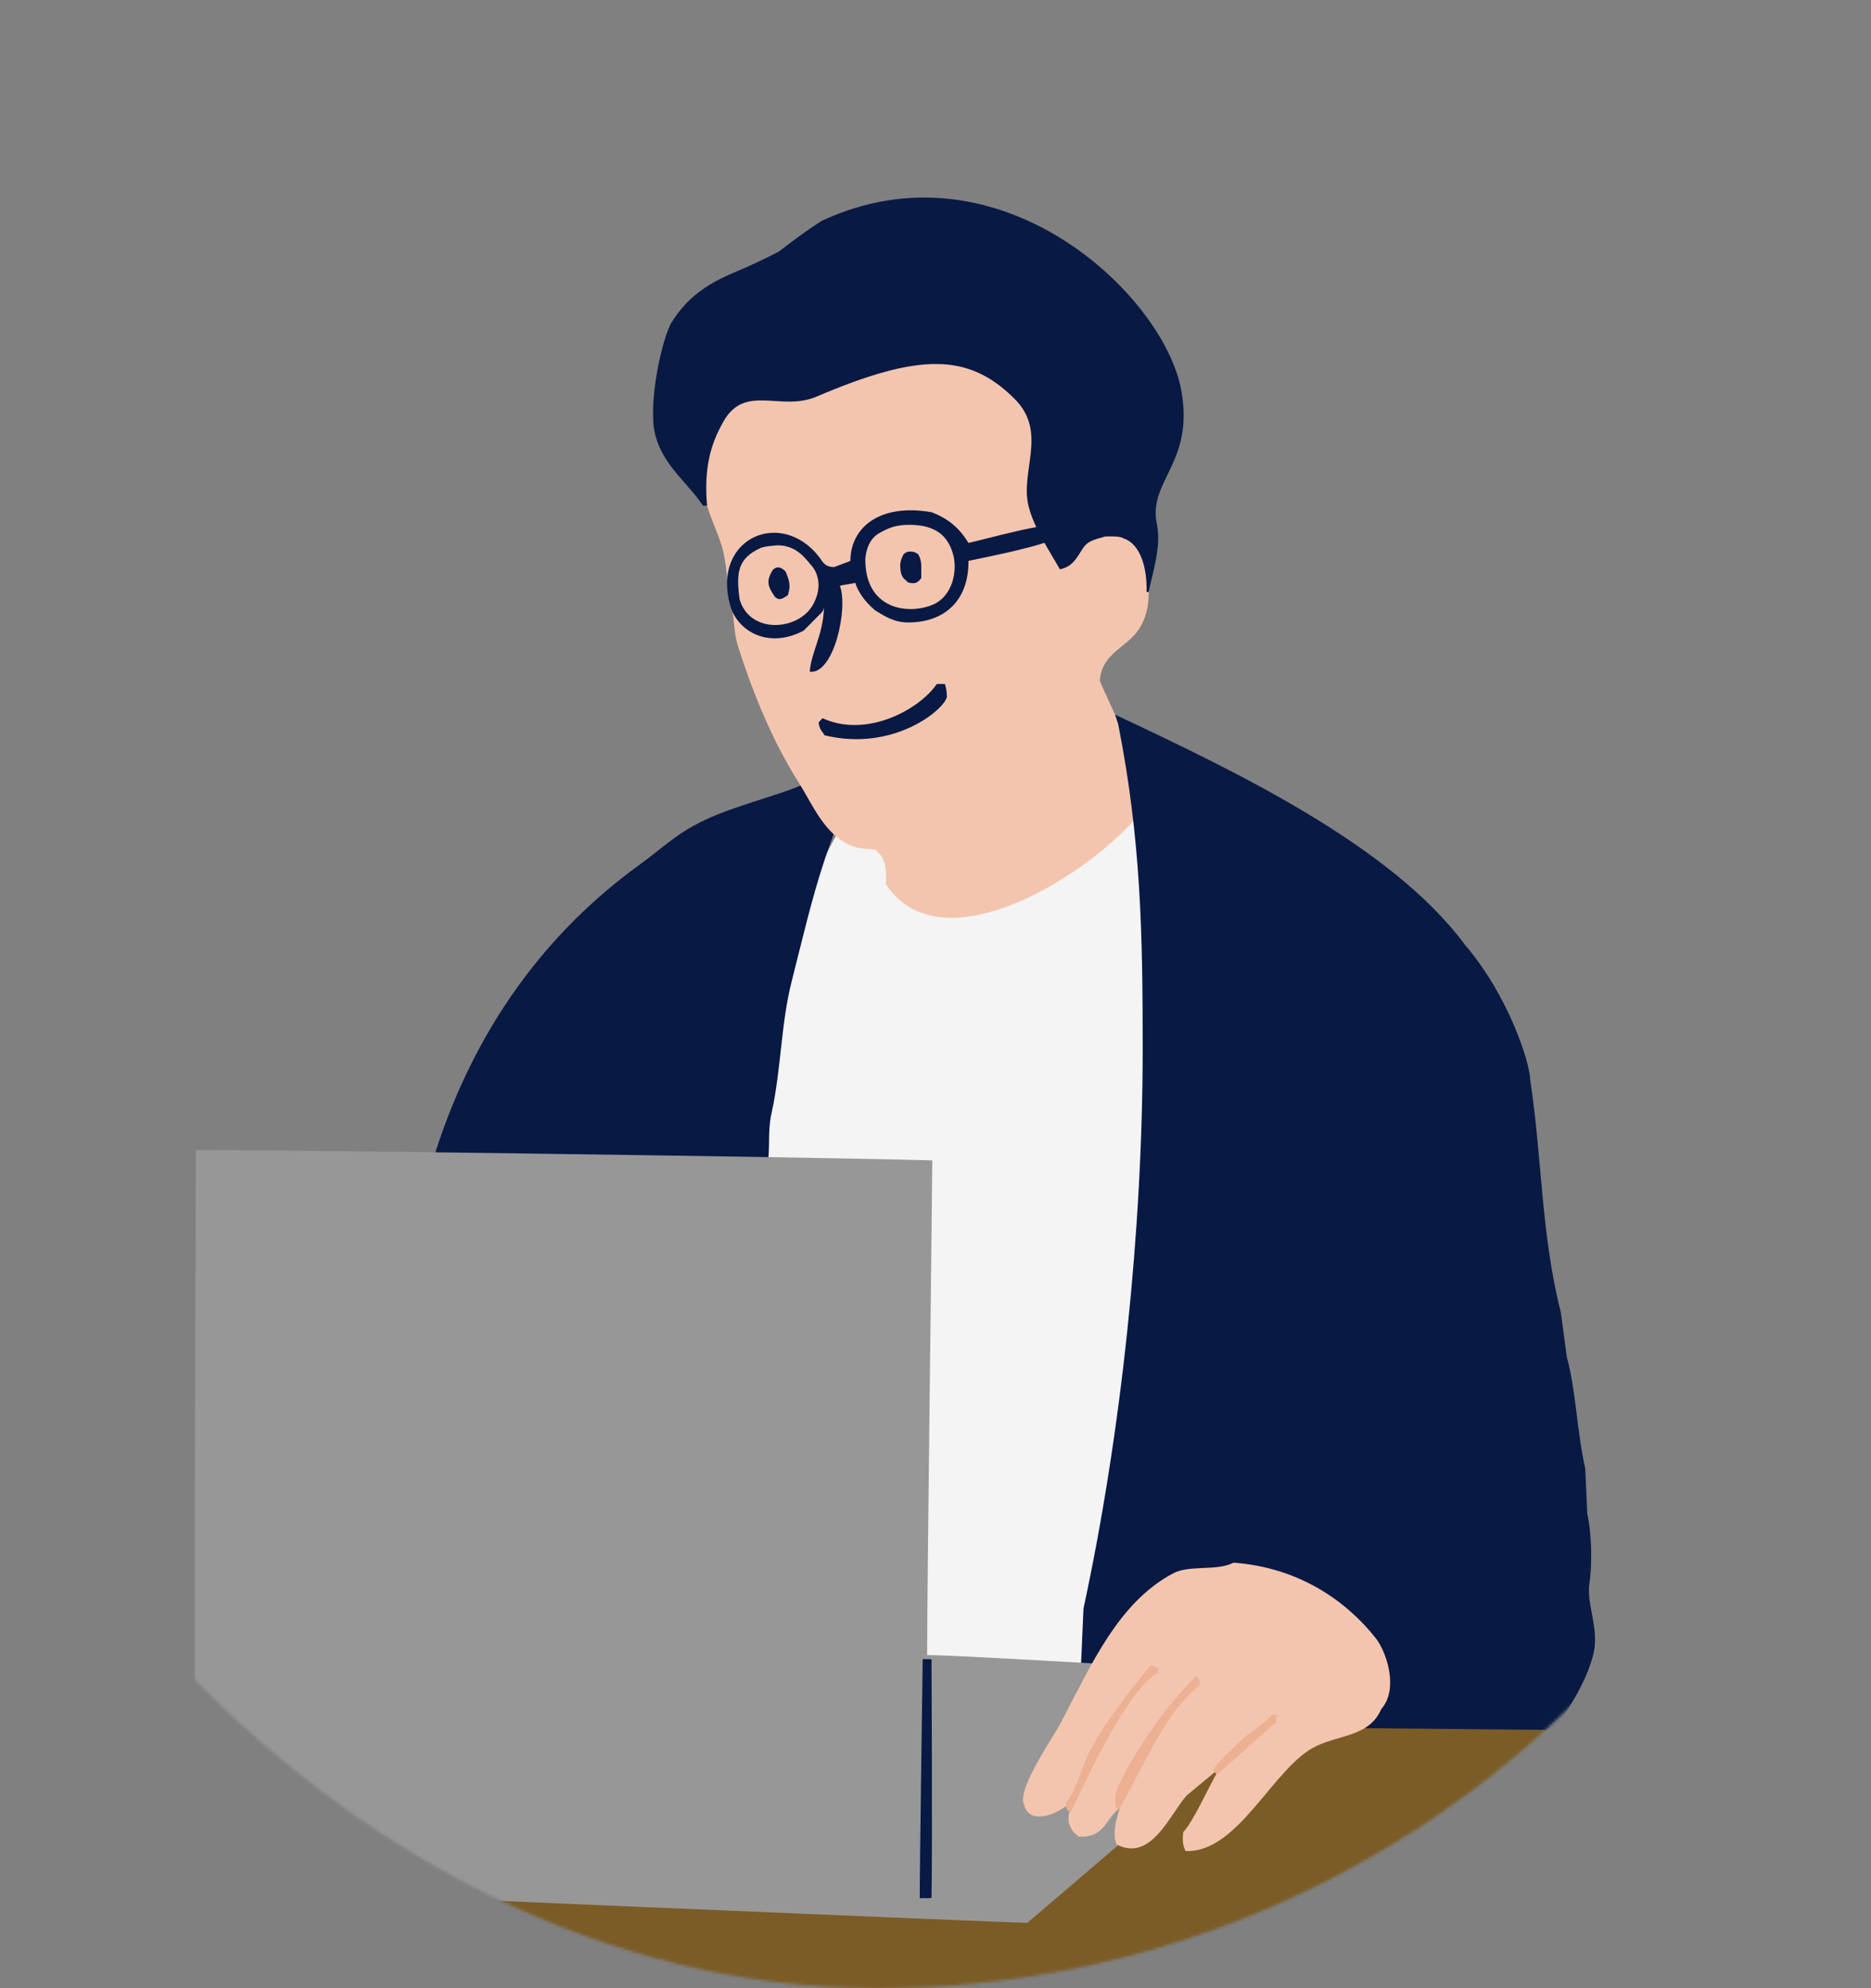
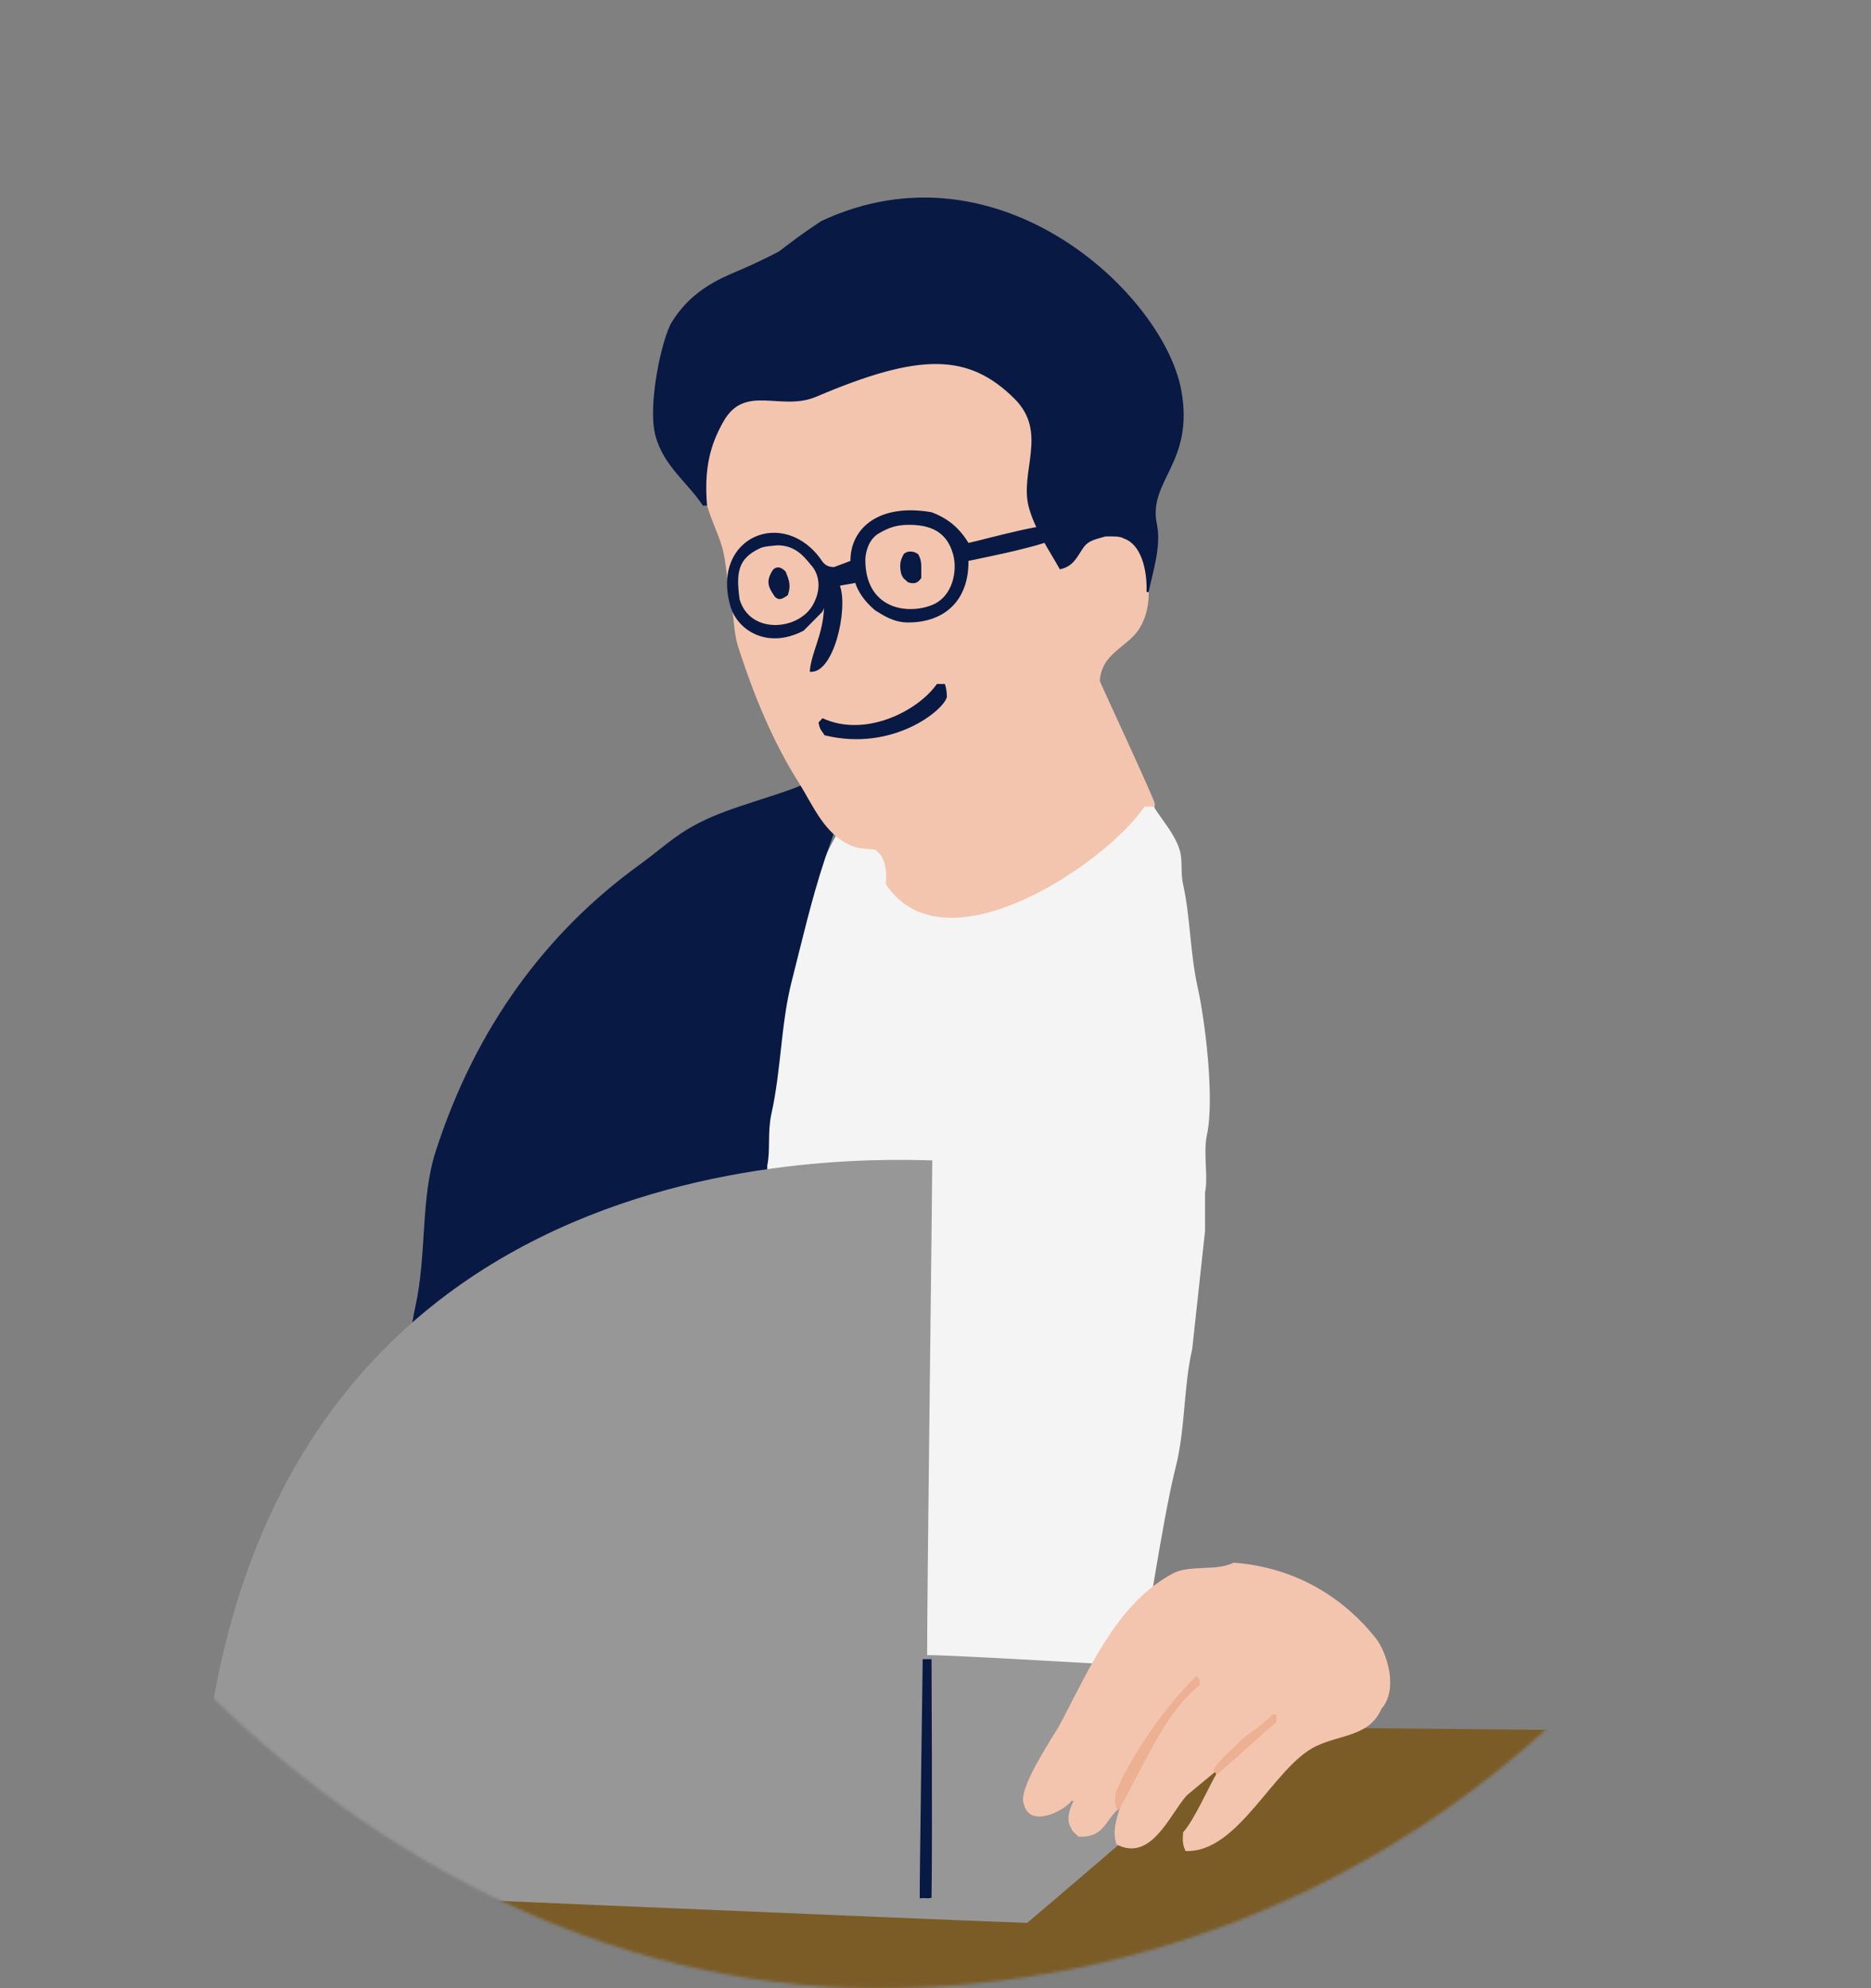
<svg xmlns="http://www.w3.org/2000/svg" width="640" height="680" viewBox="0 0 640 680" fill="none">
  <rect x="0" y="0" width="640" height="680" fill="#808080" stroke="none" />
  <mask id="mask0_431_103" style="mask-type:alpha" maskUnits="userSpaceOnUse" x="-40" y="0" width="680" height="680">
    <rect x="-40" width="680" height="680" rx="340" fill="#D74426" />
  </mask>
  <g mask="url(#mask0_431_103)">
    <path fill-rule="evenodd" clip-rule="evenodd" d="M376.193 232.884C377.792 236.717 393.814 271.03 395.016 274.837C392.507 306.44 357.369 328.327 305.082 316.79C302.99 304.204 299.853 295.814 295.67 277.984C327.042 290.57 338.546 276.935 376.193 232.884Z" fill="#F4C5AE" />
    <path fill-rule="evenodd" clip-rule="evenodd" d="M391.499 275.89H394.639C397.468 280.483 401.632 284.949 403.426 290.409C404.714 294.354 403.679 297.883 404.679 302.395C407.221 313.825 407.014 325.695 409.694 337.739C412.167 348.868 415.548 375.674 412.834 388.226C411.511 394.335 413.363 402.456 412.201 407.79V421.037C410.741 434.503 409.268 447.958 407.808 461.424C404.84 474.266 405.485 488.658 402.161 501.812C397.468 520.346 392.05 559.633 388.151 578.039C370.439 586.219 342.952 573.24 316.222 567.444H304.928C300.167 566.403 293.208 566.576 288.619 565.547C285.686 565.338 282.765 565.13 279.832 564.91C275.519 563.823 270.137 562.145 266.031 561.127C262.442 560.236 259.555 561.613 257.244 559.866C254.345 556.569 256.3 550.935 255.357 545.347C253.954 536.936 255.932 513.173 257.865 504.334V486.668C259.314 480.039 258.394 470.39 258.497 462.685C258.612 453.28 259.256 442.127 259.13 431.761C258.923 426.289 258.716 420.828 258.497 415.356C259.751 399.796 261.004 384.224 262.258 368.663C269.55 337.935 272.328 309.717 286.256 285.33C297.76 289.525 304.034 289.525 302.988 302.395C323.224 333.01 378.685 294.987 391.476 275.902L391.499 275.89Z" fill="#F4F4F4" />
-     <path fill-rule="evenodd" clip-rule="evenodd" d="M382.468 247.571C390.263 286.916 390.872 319.042 390.872 358.54C390.872 420.18 383.679 489.635 370.623 550.134C370.162 560.697 369.689 571.26 369.228 581.836C368.064 590.526 366.9 599.217 365.736 607.894C367.834 608.605 369.919 609.302 372.017 610.012C372.068 608.23 372.107 607.391 372.721 606.487C376.481 615.397 397.767 611.794 408.998 614.235C416.571 615.875 425.64 613.809 434.121 615.642C444.687 617.928 463.376 618.767 474.594 616.353C482.538 614.635 492.912 619.323 501.802 617.063C511.242 614.661 522.576 608.631 527.616 601.567C530.711 597.241 531.76 592.127 534.587 587.479C538.527 581.022 542.953 574.139 545.051 565.642C547.136 557.21 542.595 548.558 543.657 541.688C544.705 534.883 544.462 524.591 542.953 517.734C542.723 512.569 542.493 507.404 542.249 502.238C539.435 489.842 539.052 475.392 535.969 464.209C535.265 459.043 534.574 453.878 533.871 448.713C527.117 422.125 527.512 396.027 523.407 369.235C523.407 363.991 516.325 340.917 501.067 323.087C475.79 288.957 421.729 263.394 381.423 244.424L382.468 247.571Z" fill="#081944" />
    <path fill-rule="evenodd" clip-rule="evenodd" d="M290.431 263.305C283.208 263.6 277.358 267.455 271.534 269.614C258.962 274.279 246.043 277.041 235.151 283.634C229.455 287.077 224.285 291.768 219.051 295.546C186.658 318.907 162.656 351.624 149.07 393.669C143.784 410.028 146.068 428.66 142.078 446.933C138.999 461.056 135.792 489.699 139.282 505.813C139.512 512.816 139.743 519.832 139.987 526.836C141.527 533.839 140.949 541.986 142.784 549.259C145.722 560.927 148.685 573.623 151.187 585.008C159.987 586.794 156.023 596.085 167.287 596.226C170.853 594.003 186.607 594.826 192.483 594.826C214.022 594.826 236.126 598.822 253.355 595.533C255.087 592.243 254.843 586.113 254.754 580.819C252.842 577.799 254.754 563.253 254.754 557.689C254.766 537.244 257.55 519.614 257.55 498.809C257.55 483.775 257.576 470.205 260.347 457.458V444.839C262.092 436.897 260.719 426.142 262.451 418.2V398.578C263.554 393.567 262.502 387.129 263.849 381.051C267.3 365.463 267.031 350.467 270.841 335.497C274.484 321.195 277.512 307.856 282.041 294.145C285.235 284.456 289.417 275.435 290.443 263.305H290.431Z" fill="#081944" />
    <path fill-rule="evenodd" clip-rule="evenodd" d="M57.214 586.391C55.354 588.277 54.444 586.524 52.315 588.194C46.801 590.725 35.259 609.283 30.63 615.253C14.177 636.474 -2.738 656.983 -19.037 678.402C-24.179 685.167 -38.503 698.713 -40.017 708.174C-34.99 711.532 -28.283 711.896 -19.729 711.78C-16.754 709.365 -11.15 711.631 -7.842 711.78C1.712 712.078 11.279 712.375 20.833 712.69C58.368 714.79 95.916 716.907 133.452 719.008C152.341 719.603 171.231 720.215 190.107 720.811C200.418 723.689 212.588 719.504 223.68 722.613C232.426 725.061 242.801 721.737 252.354 724.416C256.035 725.442 262.485 724.036 267.038 725.326C288.312 731.28 313.563 724.797 334.889 730.734C339.223 731.942 345.417 730.668 348.88 731.644C363.332 732.24 377.797 732.852 392.25 733.447C413.743 739.451 439.403 732.901 460.793 738.856H474.784C486.672 739.765 498.572 740.658 510.46 741.568C516.539 739.071 527.323 716.279 531.44 709.084C546.572 682.703 563.743 658.108 579.004 631.496C584.338 622.2 598.393 606.52 599.983 594.512C595.623 591.568 586.275 592.594 579.696 592.71C575.31 589.236 551.176 591.8 544.02 591.8C512.32 591.502 480.593 591.205 448.893 590.89C438.403 587.996 423.591 589.981 411.819 589.981C391.07 589.683 370.308 589.385 349.559 589.071H319.487C313.434 587.4 304.329 588.161 297.11 588.161H235.555C229.707 586.54 220.885 587.252 213.87 587.252H173.295C134.593 586.954 95.878 586.656 57.175 586.342L57.214 586.391Z" fill="#7B5C26" />
-     <path fill-rule="evenodd" clip-rule="evenodd" d="M317.138 566.08C328.553 565.965 419.015 571.912 436.846 571.912C434.763 573.386 436.936 584.871 434.967 586.345C430.954 589.37 352.138 657.277 351.307 657.661C346.424 657.661 67.538 645.895 67.538 645.433C65.927 642.844 67.001 406.069 67.001 393.393C68.727 392.893 280.568 395.717 318.902 396.883C318.902 406.304 317.138 542.073 317.138 566.08Z" fill="#979797" />
+     <path fill-rule="evenodd" clip-rule="evenodd" d="M317.138 566.08C328.553 565.965 419.015 571.912 436.846 571.912C434.763 573.386 436.936 584.871 434.967 586.345C430.954 589.37 352.138 657.277 351.307 657.661C346.424 657.661 67.538 645.895 67.538 645.433C68.727 392.893 280.568 395.717 318.902 396.883C318.902 406.304 317.138 542.073 317.138 566.08Z" fill="#979797" />
    <path fill-rule="evenodd" clip-rule="evenodd" d="M322.484 122.761C339.145 122.89 351.443 123.809 355.676 136.167C356.388 141.344 357.087 146.52 357.799 151.696C359.806 159.629 361.605 168.83 364.155 176.4C365.67 180.903 365.191 184.423 369.8 185.808C373.593 181.719 377.929 181.965 386.046 182.042C391.781 189.574 396.273 204.947 389.58 215.222C385.412 221.615 376.428 223.439 376.169 233.572C373.683 237.351 374.978 244.585 373.347 249.101C368.505 262.443 360.142 275.293 347.223 280.87C340.077 283.95 331.21 285.762 323.921 287.923C317.992 289.683 298.173 292.064 291.442 289.334C282.005 285.516 278.25 275.642 273.085 267.451C264.554 253.915 258.082 238.502 252.606 221.576C250.729 215.766 251.311 211.094 249.784 204.637C248.554 199.447 248.683 192.835 246.962 186.986C244.165 177.5 236.916 167.303 242.016 153.107C247.428 138.057 257.641 130.771 274.496 126.992C277.357 126.345 281.163 127.432 282.975 127.704C288.645 128.545 294.134 126.552 298.51 125.582C305.811 123.964 317.242 126.035 322.523 122.761H322.484Z" fill="#F4C5AE" />
    <path fill-rule="evenodd" clip-rule="evenodd" d="M404.091 133.58C408.581 158.421 392.606 164.346 395.725 179.271C397.304 186.824 394.379 195.343 392.904 202.471H392.192C392.451 194.57 390.2 186.102 384.428 184.194C383.134 183.318 380.404 183.434 378.075 183.486C373.572 184.749 371.993 185.148 370.311 187.7C368.24 190.832 367.024 193.758 362.547 194.725C358.975 188.358 354.071 181.256 351.962 173.639C348.584 161.446 358.687 147.988 347.019 136.377C331.226 120.662 314.494 120.662 279.265 135.668C267.09 140.854 254.886 131.151 247.497 144.11C242.888 152.193 240.794 160.337 241.855 172.93H240.444C235.191 165.003 227.013 159.435 224.205 149.021C221.371 138.478 226.476 115.484 229.788 110.174C234.861 102.041 241.568 97.247 250.703 93.393C256.604 90.905 260.928 88.874 266.389 86.051C270.572 82.905 274.081 80.074 281.03 75.563C341.684 47.246 398.154 100.736 404.091 133.58Z" fill="#081944" />
    <path fill-rule="evenodd" clip-rule="evenodd" d="M309.026 189.688C308.102 191.53 307.528 192.964 308.256 196.244C309.04 198.22 309.348 197.846 310.552 199.155C312.96 199.916 314.038 199.275 315.13 197.699C315.032 193.52 315.51 192.353 314.18 189.709C312.99 188.414 310.16 188.152 309.012 189.688H309.026Z" fill="#081944" />
    <path fill-rule="evenodd" clip-rule="evenodd" d="M268.784 195.578C267.065 193.674 265.591 193.686 264.359 194.911C261.951 198.804 262.614 200.574 265.104 204.176C266.199 205.037 266.93 205.461 269.528 203.509C270.001 201.653 270.461 200.319 269.528 197.555C269.284 196.888 269.041 196.233 268.784 195.566V195.578Z" fill="#081944" />
    <path fill-rule="evenodd" clip-rule="evenodd" d="M320.47 233.937C313.941 243.251 295.911 252.405 281.355 245.637L279.983 247.097C280.474 249.818 280.99 249.684 282.047 251.48C305.498 257.243 323.012 242.769 323.905 238.319C323.829 236.242 323.628 235.197 323.213 233.937H320.47Z" fill="#081944" />
    <path fill-rule="evenodd" clip-rule="evenodd" d="M318.656 567.461H315.623C315.586 571.86 314.532 643.478 314.606 649.27C316.936 649.038 317.121 649.463 318.638 649.076C318.97 629.843 318.638 567.926 318.638 567.461H318.656Z" fill="#081944" />
    <path fill-rule="evenodd" clip-rule="evenodd" d="M421.953 534.469C444.552 536.128 460.688 547.736 470.617 560.324C474.316 565.015 478.52 577.712 472.501 584.507C468.46 593.847 458.778 593.16 450.276 597.18C435.6 604.111 423.697 633.861 405.508 633.092C404.682 631.124 404.403 630.01 404.723 626.664C408.377 622.707 413.517 611.015 416.522 605.922L415.822 605.854C412.529 608.591 409.222 611.338 405.929 614.075C400.116 620.592 393.791 637.022 381.914 630.819C380.49 626.787 381.7 622.596 383.12 618.23L382.42 618.162L382.353 618.867C377.871 623.016 377.382 628.662 368.852 628.15C367.771 626.83 367.018 626.913 366.345 625.088C364.615 622.502 365.791 618.812 367.216 615.999L366.516 615.931C364.029 619.366 352.283 625.351 350.278 617.188C347.739 612.052 360.39 593.941 362.746 589.459C373.322 569.272 382.588 548.027 401.286 538.119C406.954 535.12 416.157 537.455 421.953 534.469Z" fill="#F4C5AE" />
-     <path fill-rule="evenodd" clip-rule="evenodd" d="M396.091 572.003L396.224 570.612C395.205 570.128 395.115 570.003 393.519 569.643C386.518 578.279 378.969 587.674 373.305 597.894C370.044 603.8 368.699 611.68 364.507 616.711C364.65 618.167 364.557 618.068 365.006 618.871C365.665 619.501 365.147 619.142 366.325 619.706C372.739 606.352 385.387 578.428 396.104 572.004L396.091 572.003Z" fill="#ECB093" />
    <path fill-rule="evenodd" clip-rule="evenodd" d="M409.208 573.262C400.684 581.535 392.427 592.844 386.288 603.6C384.458 606.818 382.7 610.134 381.651 613.282C381.424 615.368 381.237 617.179 381.911 618.371C382.131 618.631 382.35 618.891 382.582 619.165C391.216 604.499 397.984 586.18 410.399 576.293C410.168 574.017 410.445 574.535 409.205 573.288L409.208 573.262Z" fill="#ECB093" />
    <path fill-rule="evenodd" clip-rule="evenodd" d="M435.307 586.312C432.065 590.111 427.023 592.537 423.62 596.096C421.079 598.75 417.444 601.45 414.962 605.425C415.18 605.871 415.671 606.089 416.127 606.958C416.375 607.243 433.598 591.287 436.48 589.162L436.739 586.463L435.319 586.326L435.307 586.312Z" fill="#ECB093" />
    <path fill-rule="evenodd" clip-rule="evenodd" d="M364.677 182.717C364.523 181.096 364.536 180.735 363.975 179.912C360.798 177.609 337.168 184.455 331.273 185.689C328.088 180.445 324.207 177.31 318.676 175.2C300.899 172.054 290.89 180.445 290.89 191.851L285.327 193.948C284.574 193.884 282.685 194.09 281.154 191.838C268.48 173.202 243.042 183.411 249.83 207.277C252.165 215.485 262.411 222.226 274.889 215.704C276.982 213.594 279.062 211.497 281.154 209.387C281.499 208.911 281.575 208.692 281.856 207.984C281.486 217.35 277.531 222.908 276.982 229.74C285.212 230.789 290.212 208.118 287.303 200.373C287.533 200.141 292.29 199.568 292.532 199.324C293.578 202.47 295.669 205.617 299.26 208.679C302.233 210.532 305.601 212.822 310.399 212.887C322.494 213.028 331.413 205.926 331.273 191.838C337.971 190.397 358.004 186.551 362.597 183.411C363.299 183.18 363.988 182.948 364.689 182.704L364.677 182.717ZM253 205C251.699 195.673 252.5 191 260 187.5C261.463 186.817 264.367 186.68 266 186.5C272.813 186.552 275.793 191.439 278 193.948C280.246 196.946 281.02 201.719 278 206.984C273 215.704 256.5 217 253 205ZM318.676 206.984C309.744 210.436 296 207.844 296 191.5C296 189.402 296.898 184.64 300.5 182.5C304.102 180.36 306.817 179.5 311 179.5C320 179.5 324.195 183.207 326 189.5C327.592 195.053 326 204.154 318.676 206.984Z" fill="#081944" />
  </g>
</svg>